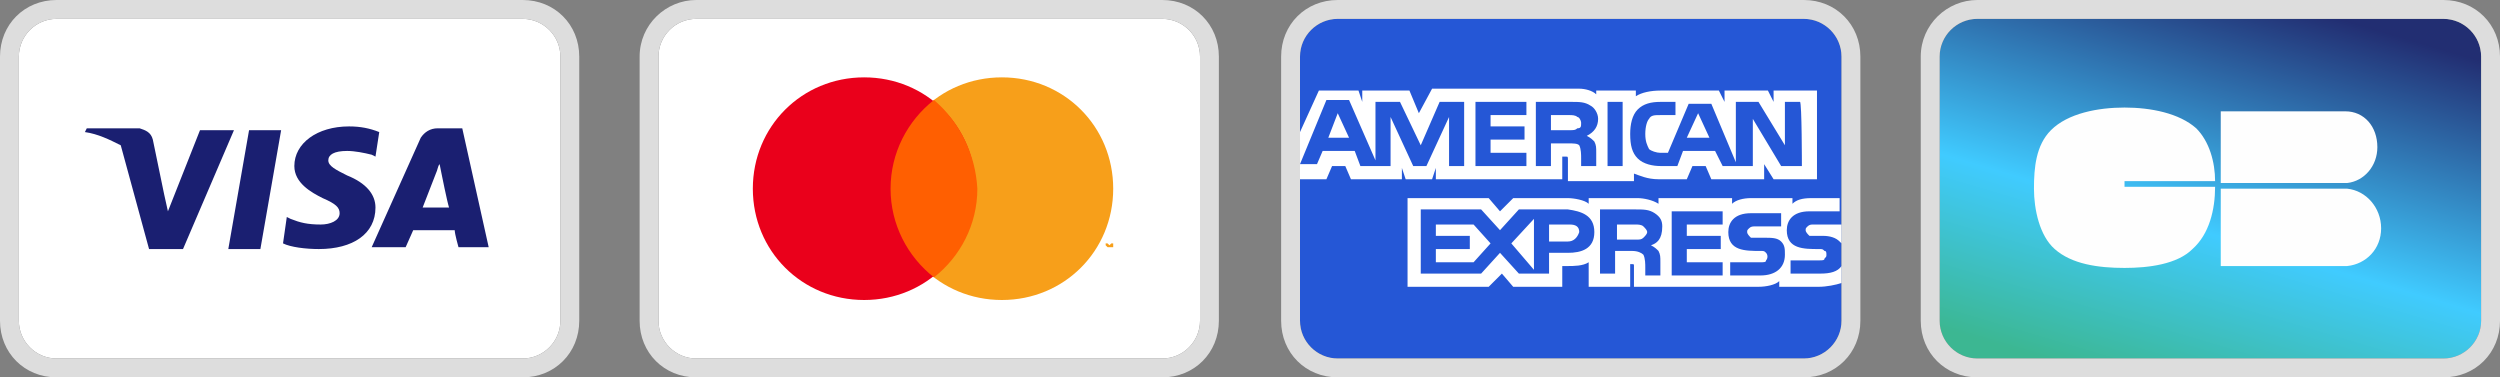
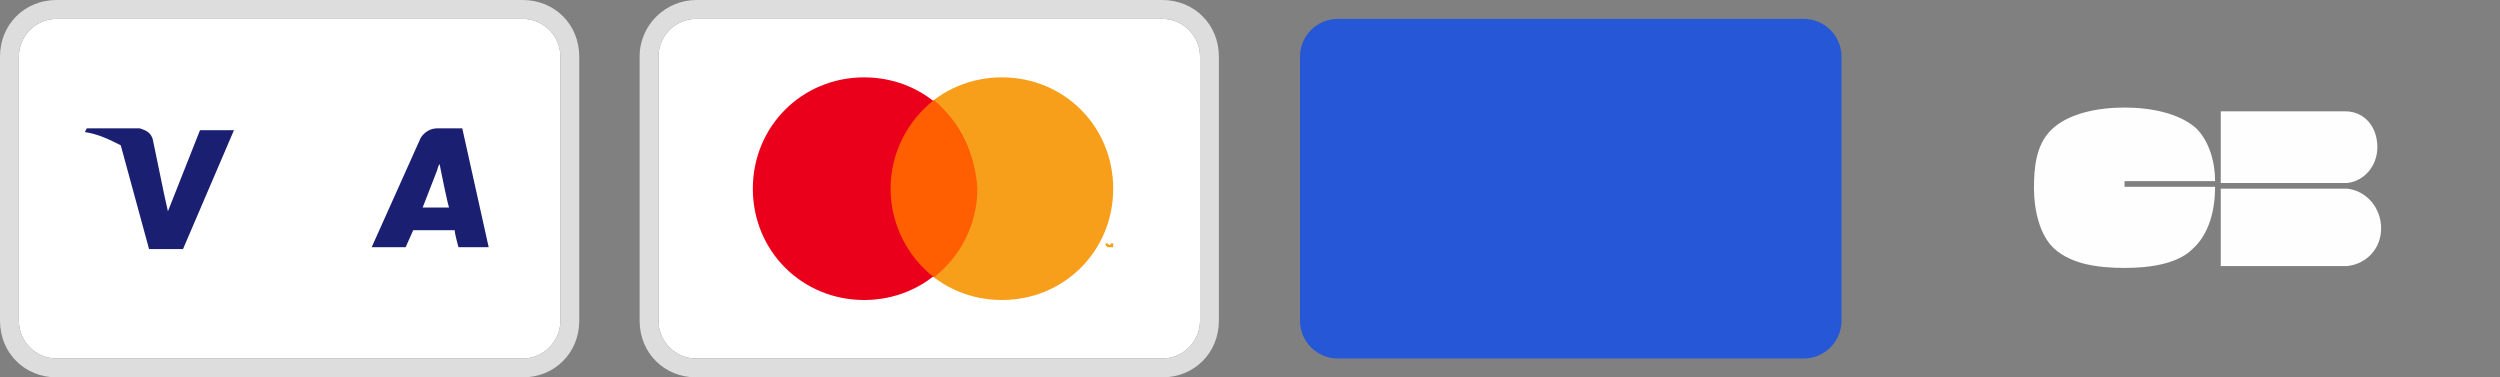
<svg xmlns="http://www.w3.org/2000/svg" id="Livello_1" x="0px" y="0px" viewBox="0 0 132.5 20" style="enable-background:new 0 0 132.5 20;" xml:space="preserve">
  <rect x="0" y="0" width="132.5" height="20" fill="#808080" stroke="none" />
  <style type="text/css">	.st0{fill:#FFFFFF;}	.st1{fill:#DDDDDD;}	.st2{fill:#F79F1A;}	.st3{fill:#EA001B;}	.st4{fill:#FF5F01;}	.st5{fill:#1A1F71;}	.st6{fill:url(#SVGID_1_);}	.st7{fill:#FEFEFE;}	.st8{fill:#2557D6;}</style>
  <g>
    <path class="st0" d="M34.9,3c0-1.1,0.9-2,2-2h24.7c1.1,0,2,0.9,2,2c0,0,0,0,0,0v14c0,1.1-0.9,2-2,2H36.9c-1.1,0-2-0.9-2-2V3z" />
    <path class="st1" d="M36.9,0h24.7c1.7,0,3,1.3,3,3c0,0,0,0,0,0v14c0,1.7-1.3,3-3,3H36.9c-1.7,0-3-1.3-3-3V3C33.9,1.3,35.3,0,36.9,0  z M36.9,1c-1.1,0-2,0.9-2,2v14c0,1.1,0.9,2,2,2h24.7c1.1,0,2-0.9,2-2c0,0,0,0,0,0V3c0-1.1-0.9-2-2-2H36.9z" />
    <path class="st2" d="M59,13.1v-0.2h-0.1l-0.1,0.1l-0.1-0.1h-0.1v0.2h0V13l0.1,0.1L59,13.1l0-0.2L59,13.1L59,13.1L59,13.1z   M58.7,13.1V13h0.1v0h-0.2v0h0.1L58.7,13.1C58.6,13.1,58.7,13.1,58.7,13.1z M59,10c0,3.3-2.6,5.9-5.9,5.9c-3.3,0-5.9-2.6-5.9-5.9  c0-3.3,2.6-5.9,5.9-5.9C56.4,4.1,59,6.7,59,10z" />
    <path class="st3" d="M51.7,10c0,3.3-2.6,5.9-5.9,5.9c-3.3,0-5.9-2.6-5.9-5.9c0-3.3,2.6-5.9,5.9-5.9C49.1,4.1,51.7,6.7,51.7,10z" />
    <path class="st4" d="M49.5,5.3c-1.4,1.1-2.3,2.8-2.3,4.7c0,1.9,0.9,3.6,2.3,4.7c1.4-1.1,2.3-2.8,2.3-4.7  C51.7,8.2,50.9,6.5,49.5,5.3z" />
  </g>
  <g>
    <path class="st0" d="M1,3c0-1.1,0.9-2,2-2h24.7c1.1,0,2,0.9,2,2v14c0,1.1-0.9,2-2,2H3c-1.1,0-2-0.9-2-2C1,17,1,3,1,3z" />
    <path class="st1" d="M3,0h24.7c1.7,0,3,1.3,3,3v14c0,1.7-1.3,3-3,3H3c-1.7,0-3-1.3-3-3V3C0,1.3,1.3,0,3,0z M3,1C1.9,1,1,1.9,1,3v14  c0,1.1,0.9,2,2,2h24.7c1.1,0,2-0.9,2-2V3c0-1.1-0.9-2-2-2C27.7,1,3,1,3,1z" />
-     <path class="st5" d="M13.8,13.2h-1.7l1.1-6.3h1.7L13.8,13.2L13.8,13.2z M20.1,7c-0.5-0.2-1-0.3-1.6-0.3c-1.7,0-2.9,0.9-2.9,2.1  c0,0.9,0.9,1.4,1.5,1.7c0.7,0.3,0.9,0.5,0.9,0.8c0,0.4-0.5,0.6-1,0.6c-0.7,0-1.1-0.1-1.6-0.3l-0.2-0.1l-0.2,1.4  c0.4,0.2,1.2,0.3,1.9,0.3c1.8,0,3-0.8,3-2.2c0-0.7-0.5-1.3-1.5-1.7c-0.6-0.3-1-0.5-1-0.8c0-0.3,0.3-0.5,1-0.5  c0.4,0,0.9,0.1,1.3,0.2l0.2,0.1L20.1,7L20.1,7z" />
    <path class="st5" d="M23.2,6.8h1.3l1.4,6.3h-1.6c0,0-0.2-0.7-0.2-0.9h-2.2l-0.4,0.9h-1.8l2.6-5.8C22.5,7,22.8,6.8,23.2,6.8  L23.2,6.8z M23.1,9.2l-0.7,1.8h1.4c-0.1-0.3-0.4-1.8-0.4-1.8l-0.1-0.5c-0.1,0.1-0.1,0.3-0.2,0.5L23.1,9.2z M4.6,6.8h2.8  C7.7,6.9,8,7,8.1,7.4l0.6,2.9l0.2,0.9l1.7-4.3h1.8l-2.7,6.3H7.9L6.4,7.7C5.8,7.4,5.2,7.1,4.5,7C4.5,7,4.6,6.8,4.6,6.8z" />
  </g>
  <g>
    <linearGradient id="SVGID_1_" gradientUnits="userSpaceOnUse" x1="120.156" y1="22.116" x2="114.012" y2="1.303" gradientTransform="matrix(1 0 0 -1 0 22)">
      <stop offset="0" style="stop-color:#222E72" />
      <stop offset="0.592" style="stop-color:#40CBFF" />
      <stop offset="1" style="stop-color:#3CB792" />
    </linearGradient>
-     <path class="st6" d="M102.8,3c0-1.1,0.9-2,2-2h24.7c1.1,0,2,0.9,2,2c0,0,0,0,0,0v14c0,1.1-0.9,2-2,2h-24.7c-1.1,0-2-0.9-2-2V3z" />
-     <path class="st1" d="M104.8,0h24.7c1.7,0,3,1.3,3,3c0,0,0,0,0,0v14c0,1.7-1.3,3-3,3h-24.7c-1.7,0-3-1.3-3-3V3  C101.8,1.3,103.2,0,104.8,0z M104.8,1c-1.1,0-2,0.9-2,2v14c0,1.1,0.9,2,2,2h24.7c1.1,0,2-0.9,2-2v0V3c0-1.1-0.9-2-2-2H104.8z" />
    <path class="st7" d="M112.6,9.6h4.8c0-1-0.3-2.1-1-2.8c-0.9-0.8-2.4-1.1-3.8-1.1c-1.4,0-3,0.3-3.9,1.2c-0.8,0.8-0.9,2-0.9,3.1  c0,1.1,0.3,2.5,1.1,3.2c0.9,0.8,2.3,1,3.7,1c1.3,0,2.8-0.2,3.6-1c0.9-0.8,1.2-2.1,1.2-3.3v0h-4.8L112.6,9.6L112.6,9.6z M117.7,10  v4.1h6.7v0c1-0.1,1.8-0.9,1.8-2s-0.8-2-1.8-2.1v0H117.7z M124.3,5.9c1,0,1.7,0.8,1.7,1.9c0,1-0.7,1.8-1.6,1.9h-6.7V5.9h6.4  C124.1,5.9,124.2,5.9,124.3,5.9C124.2,5.9,124.3,5.9,124.3,5.9L124.3,5.9z" />
  </g>
  <g>
    <path class="st8" d="M68.9,3c0-1.1,0.9-2,2-2h24.7c1.1,0,2,0.9,2,2v14c0,1.1-0.9,2-2,2H70.9c-1.1,0-2-0.9-2-2V3z" />
-     <path class="st1" d="M70.9,0h24.7c1.7,0,3,1.3,3,3v14c0,1.7-1.3,3-3,3H70.9c-1.7,0-3-1.3-3-3V3C67.9,1.3,69.2,0,70.9,0z M70.9,1  c-1.1,0-2,0.9-2,2v14c0,1.1,0.9,2,2,2h24.7c1.1,0,2-0.9,2-2V3c0-1.1-0.9-2-2-2H70.9z" />
-     <path class="st0" d="M68.9,9.5h1.4l0.3-0.7h0.7l0.3,0.7h2.7V8.9l0.2,0.6h1.4l0.2-0.6v0.6h6.7l0-1.2H83c0.1,0,0.1,0,0.1,0.2v1.1h3.5  V9.2c0.3,0.1,0.7,0.3,1.3,0.3h1.5l0.3-0.7h0.7l0.3,0.7h2.8V8.7L94,9.5h2.3V4.8H94v0.6l-0.3-0.6h-2.3v0.6l-0.3-0.6H88  c-0.5,0-1,0.1-1.3,0.3V4.8h-2.1V5c-0.2-0.2-0.6-0.3-0.9-0.3h-7.8L75.2,6l-0.5-1.2h-2.5v0.6L72,4.8h-2.1l-1,2.2V9.5z M77.6,8.8h-0.8  l0-2.6l-1.2,2.6h-0.7l-1.2-2.6v2.6h-1.6L71.8,8h-1.7l-0.3,0.7h-0.9l1.4-3.4h1.2l1.4,3.2V5.4h1.3l1.1,2.3l1-2.3h1.3  C77.6,5.4,77.6,8.8,77.6,8.8z M71.5,7.3L70.9,6l-0.5,1.3L71.5,7.3L71.5,7.3z M80.9,8.8h-2.7V5.4h2.7v0.7H79v0.6h1.8v0.7H79v0.7h1.9  V8.8L80.9,8.8z M84.7,6.3c0,0.4-0.2,0.7-0.6,0.9c0.2,0.1,0.3,0.2,0.4,0.3c0.1,0.2,0.1,0.3,0.1,0.6v0.7h-0.8l0-0.4  c0-0.2,0-0.5-0.1-0.7c-0.1-0.1-0.3-0.1-0.6-0.1h-0.9v1.2h-0.8V5.4h1.9c0.4,0,0.7,0,1,0.2C84.5,5.7,84.7,6,84.7,6.3z M83.6,6.8  c-0.1,0.1-0.2,0.1-0.4,0.1h-1V6.1h1c0.1,0,0.3,0,0.4,0.1c0.1,0,0.2,0.2,0.2,0.3C83.8,6.7,83.8,6.8,83.6,6.8z M86,8.8h-0.8V5.4H86  V8.8L86,8.8z M95.5,8.8h-1.1l-1.5-2.5v2.5h-1.6L90.9,8h-1.7l-0.3,0.8H88c-0.4,0-0.9-0.1-1.2-0.4c-0.3-0.3-0.4-0.7-0.4-1.3  c0-0.5,0.1-1,0.4-1.3c0.3-0.3,0.7-0.4,1.2-0.4h0.8v0.7H88c-0.3,0-0.5,0-0.6,0.2c-0.1,0.1-0.2,0.4-0.2,0.8c0,0.4,0.1,0.6,0.2,0.8  C87.5,8,87.8,8.1,88,8.1h0.4l1.1-2.6h1.2L92,8.6V5.4h1.2l1.4,2.3V5.4h0.8C95.5,5.4,95.5,8.8,95.5,8.8z M90.6,7.3L90,6l-0.6,1.3  L90.6,7.3L90.6,7.3z M97.6,14.1c-0.2,0.3-0.6,0.4-1.1,0.4h-1.6v-0.7h1.5c0.2,0,0.3,0,0.3-0.1c0.1-0.1,0.1-0.1,0.1-0.2  c0-0.1,0-0.2-0.1-0.2c-0.1-0.1-0.1-0.1-0.3-0.1c-0.8,0-1.7,0-1.7-1c0-0.5,0.3-1,1.2-1h1.6v-0.7h-1.5c-0.5,0-0.8,0.1-1,0.3v-0.3  h-2.2c-0.4,0-0.8,0.1-1,0.3v-0.3h-3.9v0.3c-0.3-0.2-0.8-0.3-1.1-0.3h-2.6v0.3c-0.2-0.2-0.8-0.3-1.1-0.3h-2.9l-0.7,0.7l-0.6-0.7  h-4.3v4.7h4.3l0.7-0.7l0.6,0.7l2.6,0v-1.1h0.3c0.3,0,0.8,0,1.1-0.2v1.3h2.2V14h0.1c0.1,0,0.1,0,0.1,0.1v1.1h6.6  c0.4,0,0.9-0.1,1.1-0.3v0.3h2.1c0.4,0,0.9-0.1,1.2-0.2V14.1L97.6,14.1z M84.5,12.3c0,0.9-0.7,1.1-1.4,1.1h-1v1.1h-1.6l-1-1.1  l-1,1.1h-3.2v-3.4h3.2l1,1.1l1-1.1h2.6C83.8,11.2,84.5,11.4,84.5,12.3L84.5,12.3z M78.1,13.9h-2v-0.7h1.8v-0.7h-1.8v-0.6h2l0.9,1  L78.1,13.9z M81.3,14.3l-1.2-1.4l1.2-1.3V14.3z M83.1,12.8h-1v-0.9h1.1c0.3,0,0.5,0.1,0.5,0.4C83.6,12.6,83.4,12.8,83.1,12.8z   M88.6,11.2h2.7v0.7h-1.9v0.6h1.8v0.7h-1.8v0.7l1.9,0v0.7h-2.7V11.2z M87.5,13c0.2,0.1,0.3,0.2,0.4,0.3c0.1,0.2,0.1,0.3,0.1,0.6  v0.7h-0.8v-0.4c0-0.2,0-0.5-0.1-0.7c-0.1-0.1-0.3-0.2-0.6-0.2h-0.9v1.2h-0.8v-3.4h1.9c0.4,0,0.7,0,1,0.2c0.3,0.2,0.4,0.4,0.4,0.7  C88.1,12.7,87.8,12.9,87.5,13L87.5,13z M87.1,12.6c-0.1,0.1-0.2,0.1-0.4,0.1h-1v-0.8h1c0.1,0,0.3,0,0.4,0.1  c0.1,0.1,0.2,0.2,0.2,0.3C87.3,12.4,87.2,12.5,87.1,12.6z M94.4,12.8c0.2,0.2,0.2,0.4,0.2,0.7c0,0.7-0.5,1.1-1.3,1.1h-1.6v-0.7h1.6  c0.2,0,0.3,0,0.3-0.1c0.1-0.1,0.1-0.3,0-0.4c0,0,0,0,0,0c-0.1-0.1-0.1-0.1-0.3-0.1c-0.8,0-1.7,0-1.7-1c0-0.5,0.3-1,1.2-1h1.6v0.7  H93c-0.1,0-0.2,0-0.3,0.1c-0.1,0.1-0.1,0.1-0.1,0.2c0,0.1,0.1,0.2,0.2,0.3c0.1,0,0.2,0,0.3,0l0.4,0C93.9,12.6,94.2,12.6,94.4,12.8z   M97.6,11.9h-1.5c-0.1,0-0.2,0-0.3,0.1c-0.1,0.1-0.1,0.1-0.1,0.2c0,0.1,0.1,0.2,0.2,0.3c0.1,0,0.2,0,0.3,0l0.4,0  c0.4,0,0.7,0.1,0.9,0.3c0,0,0.1,0.1,0.1,0.1V11.9z" />
  </g>
</svg>